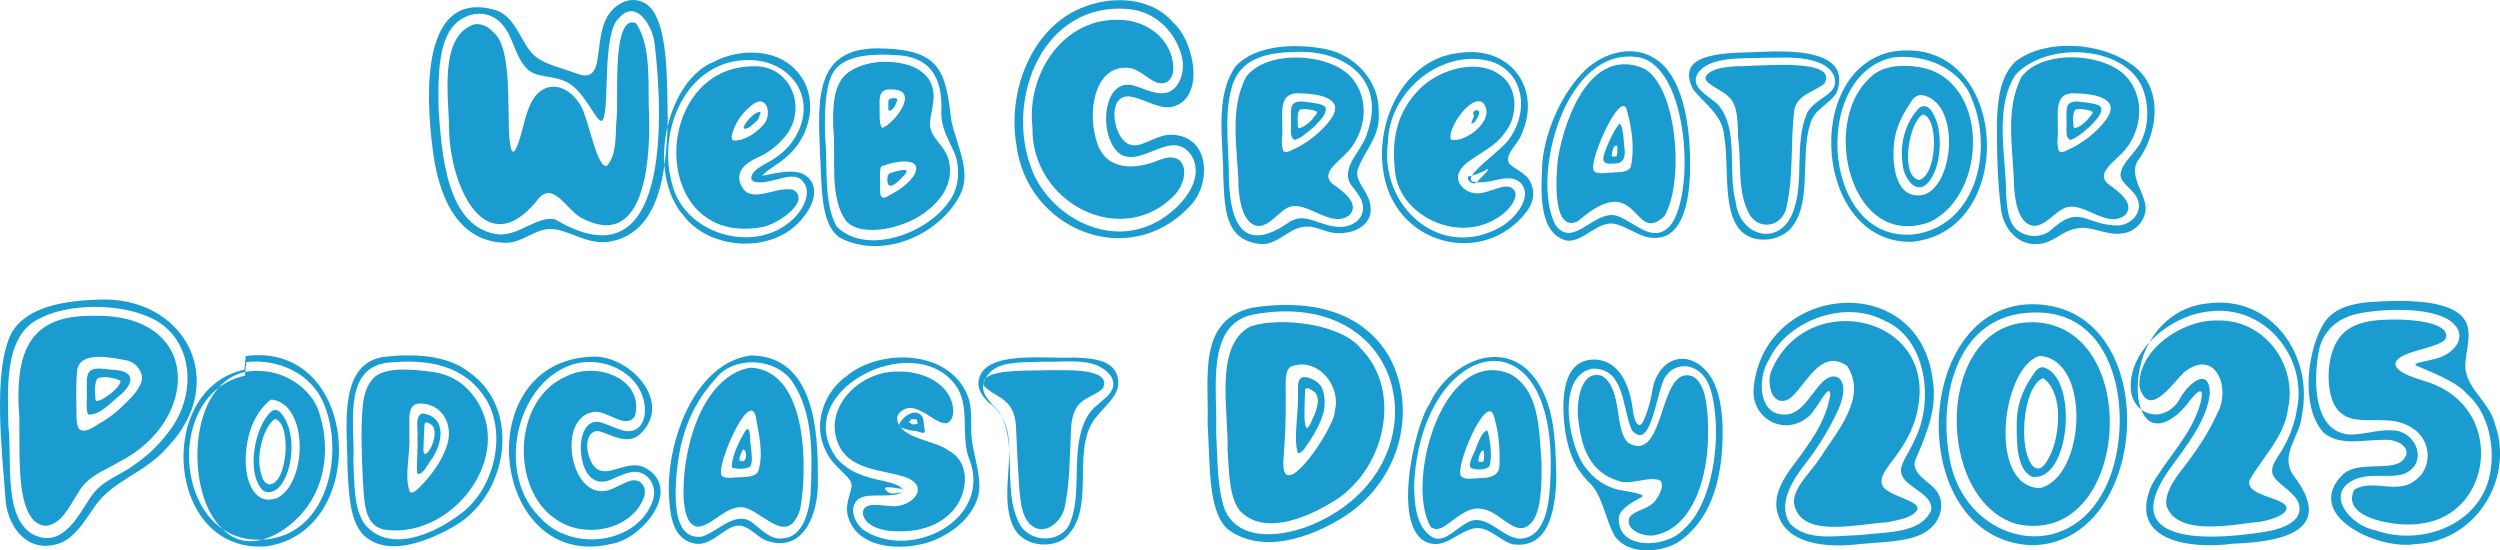
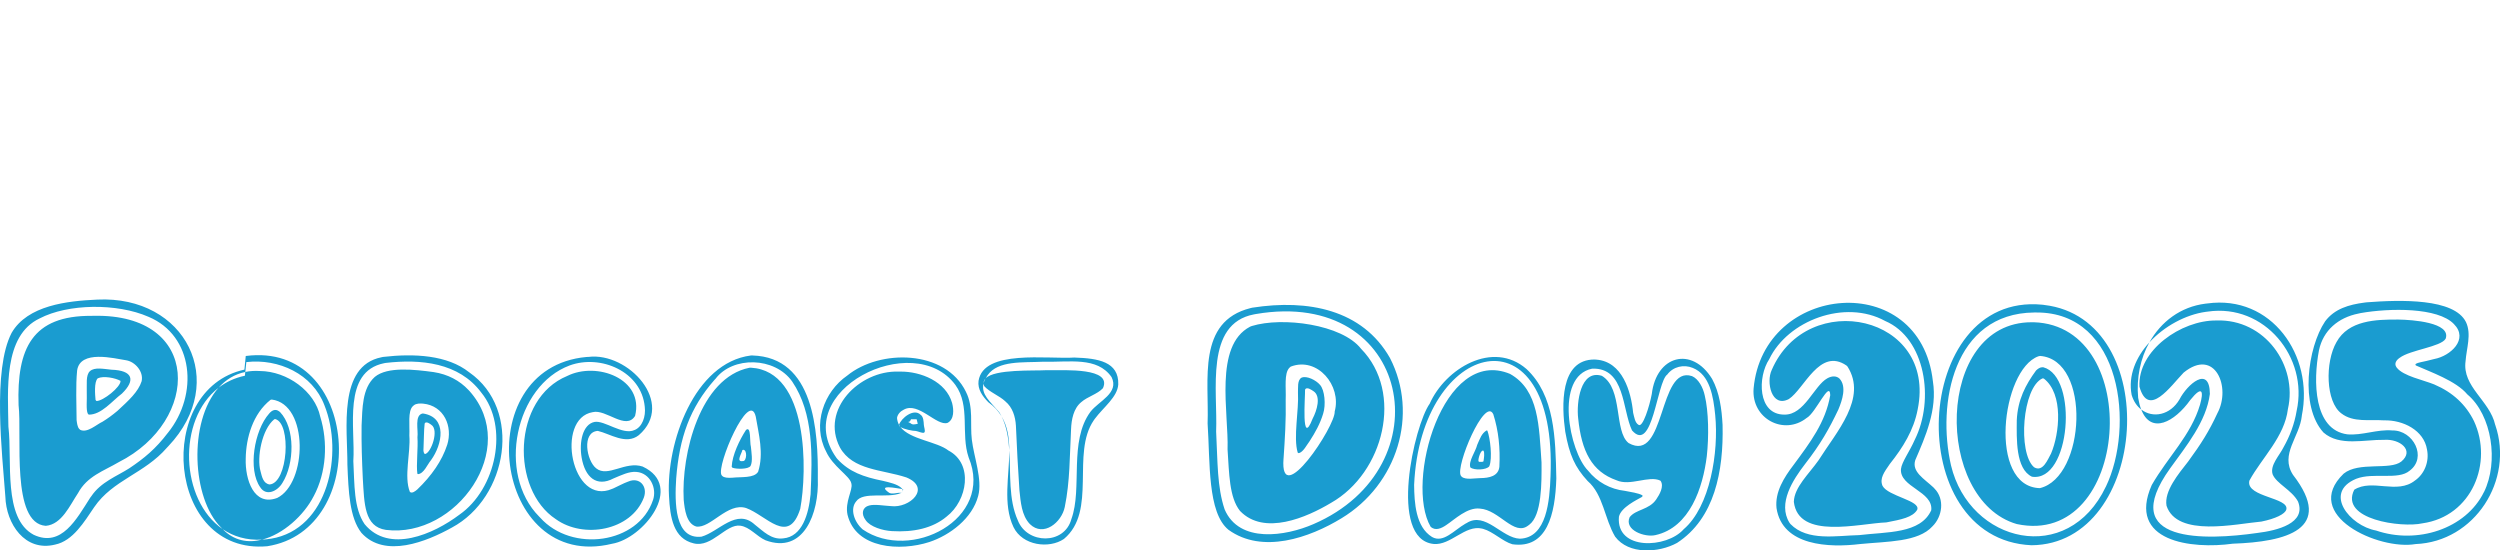
<svg xmlns="http://www.w3.org/2000/svg" id="_レイヤー_1" viewBox="0 0 901.85 198.56">
  <defs>
    <style>.cls-1{fill:#1a9cd0;fill-rule:evenodd;}</style>
  </defs>
-   <path class="cls-1" d="M35.06,108.08c-10.75.48-25.13,2.04-30.88,12.02-6.95,13.44-3.39,43.49-2.25,59.01.27,9.86,7.07,20.04,17.93,17.35,6.5-1.34,10.54-8.26,14.14-13.53,6.74-9.84,18.09-12.03,26.24-21.45l.48-.51c22.06-23.26,6.22-54.44-25.65-52.89ZM60.53,156.17c-4.38,5.76-8.55,9.19-13.89,12.76-4.47,2.87-10.26,4.94-13.71,10.1l-.4.53c-4.91,7.66-10.34,18.04-20.36,13.37-11.17-5.94-7.69-26.61-9.14-39.07-.14-12.88-1.98-32.74,11.27-38.99,10.23-5.34,27.89-5.57,39.26-.59,16.29,6.78,18.22,28,6.98,41.89ZM697.52,175.88c-3.39-3.18-7.97-5.68-6.6-9.91,3.62-8.38,7.98-18.19,6.36-28.38-4.54-40.77-61.3-35.51-64.69,2.61-.82,10.84,10.93,17.04,19.12,10.59,3.26-1.72,8.37-13.88,8.53-8.23-1.69,9.84-7.31,17.14-13.27,25.22-3.37,4.43-6.73,9.69-6.11,15.51,2.09,13.76,19.09,14.32,30.12,12.97,9.85-.97,21.01-.68,26.15-6.41,3.61-3.55,4.42-9.84.74-13.58l-.36-.39ZM696.69,184.04c-3.86,8.59-16.11,7.79-26.05,9-8.1.17-18.62,2.31-24.74-3.99l-.36-.47c-4.36-6.94,1.28-15.55,5.62-21.19,5.55-7.11,8.76-12.8,12.02-19.68,1.37-3.28,3.08-8.3.37-11.16-1.07-.97-2.68-1.02-4.37-.07-4.77,2.65-8.25,13.21-15.44,13.09-9.78.07-9.74-13.65-5.5-20.01,6.62-13.85,27.21-21.79,41.82-13.76,14.52,6.22,17.9,28.4,10.67,42.84-1.89,4.33-4.67,7.96-4.98,10.55-.54,6.58,11.67,8.01,10.93,14.87ZM900.12,153.27c-1.93-8.74-11.98-13.78-10.69-22.99.31-4.53,2.22-9.72.14-14.1-4.27-8.61-23.61-8.06-35.85-7.12l-.79.1c-5.56.73-10.77,2.22-14.17,6.77-6.38,9.5-9.16,30.66-.59,40.09,5.82,5.11,14.78,2.51,21.95,2.65,5.63-.4,10.97,3.82,6.14,7.82-4.13,3.28-15.31-.08-20.81,4.38-15.48,14.95,12.7,27.72,25.94,25.4,21.37-.85,35.59-23.13,28.75-42.98ZM896.06,177.5c-6.57,13.37-24.17,18.94-38.93,13.88-9.46-1.71-19.16-13.65-7.17-18.66,6.26-2.43,15.16.6,19.29-2.92,6.43-4.76,1.36-14.67-6.28-14.52-5.32-.49-10.93,1.89-16.21,1.4-12.17-1.64-12.35-19.24-10.21-30.32,1.51-7.17,6.94-11.79,14.23-13.24l.8-.18c10.5-1.85,27.85-2.09,33.64,3.95,5.45,5.48-1.26,11.55-7.09,12.62-1.95.56-3.74.88-4.92,1.16-1.6.36-2.22.69-1.68,1.18,5.14,2.31,14.51,5.55,18.53,10.42,8.91,7.48,11.36,24.35,6.01,35.25ZM737.44,110l-.8-.09c-46.97-4.52-50.97,84.71-3.79,86.78,42.43-.32,47.73-81.65,4.59-86.68ZM759.67,175.54c-13.68,28.88-49.17,20.38-55.87-7.68-5.09-22.16.78-54.84,30.01-55.13h.79c30.87-.16,35.45,41.25,25.08,62.81ZM830.35,149.97c4.43-21.75-10.99-43.7-34.09-40.5l-.67.07c-8.97,1.13-16.03,6.5-20.21,13.96,5.34-5.83,13.08-9.99,20.28-11l.72-.09c20.56-3.01,36.38,16.61,32.11,35.79-.77,4.68-2.47,9.18-4.69,13.07-1.46,3.02-5.03,6.55-3.97,9.85,1.4,3.38,6.84,5.58,9.15,9.79,3.09,7.82-7.4,10.48-14.75,11.36-18.16,2.6-51.05,4.05-31.36-23.34,5.75-8,13.05-16.85,14.32-26.83-.1-10.57-8.23-3.37-10.96,1.98-3.31,5.68-9.62,6.91-13.8,3.64,3.51,9.15,12.04,4.48,17.67-3.4,4.53-5.62,4.83-2.95,3.54,1.65-3.27,11.09-11.58,18.82-17.42,29-9.07,20.49,14.48,23.22,29.24,21.16,19.08-.65,36.96-5.15,21.69-24.87-4.75-7.42,2.44-13.6,3.22-21.31ZM88.65,128.42l-.48,4.92c-32.63,7.08-28.15,66.94,8.23,63.71,37.52-5.82,33.64-74.04-7.76-68.63ZM97.77,194.32c-1.11.18-2.19.3-3.23.35-5.02,1.28-10.1.45-14.19-3.78-15.31-10.44-16.54-39.42-1.5-51.02,2.54-2.86,5.74-4.89,9.64-5.69l.37-3.56c11.63-1.35,23.9,4.28,28.17,15.57,6.99,17.41,1.41,44.7-19.25,48.14ZM169.28,134.32c-7.88-6.29-19.96-6.86-31.12-5.56l-.55.12c-15.84,3.17-12.22,25.89-12.29,38.76.39,9.57.76,19.11,5.06,24.58,8.42,9.33,23.56,3.14,32.61-1.89,20.23-10.83,25.53-42.62,6.29-56.01ZM165.67,185.71c-9.23,6.95-25.31,14.08-34.14,3.37-3.96-5.74-3.62-14.34-4.07-22.75.8-11.91-4.07-32.22,11.11-35.31l.57-.1c12.59-1.45,26.41-.15,34.47,10.69,10.06,12.29,5.44,34.82-7.94,44.1ZM231.86,168.31c-6.32-2.11-12.59,4.06-16.8.63-3.49-2.75-5.29-13.1.59-13.5,4.42,1.02,10.17,5.18,14.78,1.55,13.36-11.51-3.78-30.04-18.18-28.24l-.71.03c-42.99,3.93-33.58,77.83,9.24,67.38,11.29-1.87,26.28-20.74,11.07-27.84ZM235.56,180.38c-5.28,15.86-29.29,19.08-40.7,6.35l-.37-.38c-15.29-15.4-8.69-47.21,11.04-54.53,11.16-4.07,25.84,2.19,27.06,14.91.45,3.53-.92,7.35-3.72,8.41-4.25,1.96-10.8-3.61-14.42-2.93-4.26.88-5.6,7.24-4.62,12.9,1.23,7.07,5.38,10.7,11.51,7.47,2.64-1.09,5.61-2.6,8.26-2.34,4.85.37,7.46,5.8,5.96,10.16ZM451.84,110.97l-.75.18c-19.32,4.84-14.89,25.86-15.46,41.59.94,14-.1,32.15,7.53,38.38,12.22,8.82,29.2,2.91,40.79-4.17,20.15-12.22,27.9-37.47,17.47-57.8-9.96-17.51-29.61-21.27-49.58-18.17ZM473.79,189.08c-10.03,4.36-26.73,7.04-32.02-5.33-2.73-8.13-2.5-17.09-3.06-28.07.6-14.79-4.15-38.89,13.65-42.27l.7-.13c55.97-9.56,68.33,55.28,20.73,75.8ZM271.37,128.21l-.51.03c-20.34,2.6-30.57,31.39-29.53,50.62.38,7.83,1.6,15.46,8.95,17.16,6.51,1.61,11.65-7.13,16.78-6.38,3.42.45,5.89,3.84,9.09,5.26,13.77,5.12,19.36-9.73,18.87-22.29.16-17.2-1.34-43.78-23.64-44.38ZM292.4,178.39c-.67,6.96-2.96,15.26-9.91,15.83-4.21.54-7.09-2.53-10.21-4.98-6.59-6.04-12.95,2.59-19.22,4.36-9.72,1.08-9.69-12.28-9.13-21,1.14-14.71,4.93-25.48,13.86-35.61l.32-.33c6.22-8.24,21.37-7.97,27.67.98,7.78,11.5,7.26,26.7,6.63,40.76ZM348.47,141.38c-7.45-15.33-31.07-15.47-42.79-5.93-8.58,5.89-12.69,17.79-7.7,27.37,2.44,5.47,8.5,8.81,9.1,11.45l.06.27c.55,2.24-2.4,6.46-1.41,11.14,3.02,12.38,19.1,13.22,29.51,9.85,7.47-2.47,15.53-8.56,17.63-16.63,1.6-5.88-1.57-14.08-2.3-20.34-.67-5.39.69-11.72-2.11-17.18ZM311.2,190.98c-3.2-2.8-4.59-7.49-2.34-10.11,2.57-3.7,11.3-.99,16.05-2.98.4-.21.65-.46.73-.74-.19.42-.51.77-1.29.61-.95.04-2.51.59-3.56.03-4.71-3.26,2.7-1.62,4.7-1.38-.05-.07-.1-.15-.16-.23-1.51-1.56-4.54-2.15-6.77-2.71-7.16-1.43-12.19-3.25-16.46-7.86l-.31-.37c-17.3-24.08,27.77-46.84,42.87-26.36,5.47,7.59,1.86,17.58,4.76,26.11,9.34,22.42-21.03,37.8-38.21,26ZM550.66,133.11c-12.18-10.53-29.29-.14-34.92,12.54-5.51,7.64-15.07,48.91,1.44,50.58,6.13.57,11.33-6.96,17.42-5.55l.47.12c3.51.96,7.05,4.56,10.51,5.54,12.5,1.73,15.45-10.71,15.85-23.76-.31-14.65-.59-29.95-10.77-39.47ZM559.33,171.85c-.32,8.62-1.28,22.18-11.06,22.48-6.52-.23-12.43-9.94-19.19-5.65l-.46.24c-4.08,2.35-7.96,7.11-12.01,4.8-5.94-3.64-6.41-12.37-6.48-18.8,2.37-52.84,51.77-64.84,49.2-3.08ZM617.59,136.64c-7.26-11.83-20.08-8.45-21.73,5.52-.79,4.27-3.25,12.27-4.78,11.09-1.31-.77-1.54-2.83-1.94-4.34-.73-7.59-3.83-18.52-13.34-19.18l-.55-.04c-12.67-.08-11.89,16.91-10.6,26.04,1.46,8.29,3.5,12.85,8.08,17.79,5.65,4.88,6.13,13.76,9.91,20.07,4.9,6.57,15.75,5.87,22.34,2.26,13.57-8.83,16.82-25.93,16.42-42.57-.31-5.7-1.07-11.63-3.8-16.64ZM607.34,190.95c-6.07,6.88-24.39,7.77-23.33-4.52.71-3.45,6.71-6.22,8.18-7.09.24-.19.47-.34.3-.6l-.09-.09c-1.17-.73-4.34-1.22-6.23-1.58-5.25-.57-10.03-3.2-13.3-7.3-6.74-6.78-12.2-34.02,1.48-36.78,11.94-.45,10.81,14.77,14.38,22.27,7.5,8.53,8.95-17.52,12.72-20.15,2.11-2.85,5.95-3.74,9.18-2.4,6.23,2.47,7.44,10.39,8.11,16.99,1.33,13.38-1.84,33.1-11.4,41.24ZM387.76,128.97c-9.88.68-32.94-3.04-34.76,8.42-.38,3.03,1.39,5.53,3.53,7.71,2.11,1.51,3.64,3.23,4.77,5.09-.21-.43-.44-.86-.69-1.27l-.36-.46c-2.99-3.55-6.48-6.17-5.42-10.2-.02-.67.23-1.24.7-1.73.21-.39.45-.79.74-1.2,3.83-5.37,12.67-4.47,19.98-4.84,9.58.24,19.49-1.93,24.73,5.53,2.86,5.79-4.62,8.64-7.6,12.51-7.91,10.7-2.83,27.6-6.89,38.72-2.52,9.37-15.98,9.11-19.33.45-3.41-7.59-2.52-16.76-3.07-25.23.03,9.16-2.41,19.37,1.51,27.66,3.26,6.74,12.86,7.91,18.19,4.3,12.06-10.03,2.55-30.85,10.78-42.82l.37-.52c3.1-4.18,8.17-7.82,8.46-12.41.25-8.23-7.32-9.41-15.64-9.69ZM775.38,123.5c-4.86,5.31-7.74,12-6.41,18.97.71,2.35,1.94,4.09,3.44,5.26-.45-1.18-.82-2.57-1.09-4.22-.67-7.25.83-14.25,4.05-20.01ZM364.09,162.44c-.01-4.44-.61-8.64-2.79-12.25,1.84,3.69,2.51,7.88,2.79,12.25ZM33.81,113.92l-.77.02c-21.42-.15-27.02,11.75-26.34,32.2,1.29,10.99-2.82,42.67,9.81,43.55,5.79-.49,8.72-7.46,11.62-11.78,3.32-6.16,9.16-7.93,14.7-11.19,29.55-14.93,30.12-53.63-9.03-52.79ZM51.11,137.49c-1.23,3.88-4.74,7.02-8.75,10.73-1.97,1.64-3.4,2.68-5.34,3.89-2.23,1.02-5.49,4.17-8.06,2.96l-.36-.33c-.68-.68-.84-2.19-.97-3.2-.02-5.51-.36-12.43.19-17.88,1.05-7.57,13.38-4.37,17.73-3.69,3.16.53,6.3,4.05,5.55,7.51ZM679.1,175.26c-1.12-2.7.61-4.95,2.64-7.9,4.71-5.91,8.64-12.19,10.05-19.69,6.94-34.01-39.8-43.95-52.65-14.22-2.09,4.35-.09,13.78,6.16,10.51,5.59-3.65,11.1-18.72,20.79-12.11l.37.36c7.27,11.43-3.97,23.55-10.44,33.84-3.48,4.93-8.77,9.73-8.91,14.98,1.65,13.81,23.64,7.77,33.37,7.42,5.4-1.03,9.52-1.83,11.13-4.56,1.34-3.31-10.48-4.84-12.51-8.63ZM787.71,134.43c11.33-9.23,17.27,5.33,12.18,14.66-2.95,6.42-5.89,11.06-10.52,17.38-3.51,4.5-8.73,10.68-7.82,15.97,3.83,11.5,25.01,6.52,34.23,5.71,4.95-.99,8.66-2.73,9-4.41.96-4.22-14.2-4.43-13.4-10.03l.09-.38c4.5-8.22,12.67-15.76,13.87-25.78,3.59-15.65-8.27-32.58-25.83-31.94-12.59-.13-28.45,10.77-27.72,23.9,3.23,11.43,11.21-.18,15.91-5.07ZM878.21,138.71c-4.02-1.64-11.24-3.05-13.57-6.05l-.21-.3c-.81-1.27.08-2.51,1.21-3.27,3.79-2.88,14.86-3.94,16.6-6.89,2.1-5.91-12.21-6.85-17-6.92-8.12-.06-18.02.24-22.37,8.12-4.2,7.29-3.89,21.59,1.76,25.74,4.31,3.35,10.17,2.13,15.38,2.5,6.85-.18,14.4,3.57,15.51,10.53.89,4.41-.96,8.83-4.32,11.16-6.5,5.18-15.46-.76-21.93,3.34-5.41,10.77,17.12,13.8,24.57,12.12,17.95-2.51,25.57-21.95,18.62-36.89-2.9-5.89-7.58-10.33-14.28-13.19ZM733.69,116.25h-.81c-34.92-.03-35.24,64.19-5.33,72.8,40.86,8.68,46.13-71.54,6.13-72.8ZM735.86,176.09c-18.79-.49-13.91-42.69-.56-47.55l.64-.14c18.53,1.38,16.42,43.78-.08,47.69ZM113.16,179.01c4.58-8.56,5.22-19.49,2.35-28.75-1.92-9.05-11.81-16.33-21.78-16.42-1.88-.12-3.62,0-5.25.34l-.14,1.36c-3.68.77-6.84,2.28-9.5,4.33-10.95,12.32-9.6,39.97.85,50.36l.36.37c.09.1.19.19.29.29,3.85,2.63,8.59,4.08,14.19,3.78,7.6-1.94,15.05-8.68,18.62-15.66ZM99.95,179.64c-8.37,3.13-11.54-6.66-11.31-14.13.1-7.63,2.59-16.23,8.94-21.27l.44-.11c13.43,1.66,12.82,30.24,1.93,35.52ZM169,140.68c-3.22-3.43-7.46-5.67-12.55-6.45-6.86-.93-16.68-2.08-21.25,1.74-4.62,4.15-4.45,11.46-4.76,17.51-.09,6.46.14,12.8.44,19.17.55,9.03.51,17.34,8.32,18.5,25.34,3.15,48.63-29.36,30.17-50.08l-.37-.39ZM161.29,160.55c-1.83,5.62-5.55,11.05-10.79,16.05-.72.61-1.87,1.52-2.64.85-2.21-5.52.3-14.08-.19-20.32.17-3.9-.6-8.72,1.23-10.58l.39-.34c.85-.7,2.26-.71,3.38-.6,7.44.74,10.78,8.15,8.63,14.94ZM226.6,173.73c-1.79.63-3.54,1.66-5.27,2.42l-.44.18c-14.77,6.5-20.66-25.4-7.07-27.65,4.78-1.21,11.99,6.72,15.28,1.35,3.32-13.41-13.88-19.71-24.49-14.4-19.84,8.16-20.4,40.98-4.09,51.66,9.92,7.16,27.09,4.2,31.71-7.71,1.56-4.06-1.51-7.66-5.62-5.85ZM451.56,117.61l-.61.24c-13.13,6.88-7.67,31.16-8.12,44.29.58,8.61.59,17.3,4.48,22.16,8.7,9.1,24.13,2.33,32.85-2.9,19.09-10.83,26.29-39.85,10.82-55.59-6.87-8.81-28.39-11.61-39.42-8.2ZM463.03,165.42c.49-7.25.92-13.85.77-21.28.18-4.27-.64-9.43,1.33-11.46l.49-.43c9.67-3.69,18.4,6.91,15.86,16.19.36,5.19-19.93,35.77-18.46,16.99ZM270.88,132.64l-.51.02c-17.83,3.56-24.66,31.08-23.73,47.67.35,3.49.97,8.54,4.51,9.61,5.15.79,11.29-8.81,18.01-6.67,7.36,2.66,15.28,13.61,19.51.31,2.55-13.55,3.1-49.75-17.79-50.94ZM273.48,170.19c-1.47,2.37-5.98,1.77-9.47,2.15-1.52.08-2.79-.01-3.44-.62l-.29-.34c-1.96-3.27,10-31.13,12.35-21.1,1.05,6.27,2.98,13.34.85,19.92ZM342.16,162.54c-4.15-3.29-13.95-3.96-17.37-8.55-.28-.2-.47-.41-.52-.64,0-.03.03-.07.04-.1-.4-.73-.65-1.56-.72-2.49.19-1.3,1.23-2.42,2.46-2.99,5.28-2.94,11.84,6.07,15.77,4.78,2.43-1.28,2.28-4.72,1.64-7.17-2.17-7.72-11.27-11.42-18.7-11.33h-.68c-14.11-.44-28.15,13.7-21.1,27.33,4.6,8.33,15.32,7.97,24,10.85,9.14,3.77,1.15,11.23-5.57,10.34-2.72-.14-5.91-.77-7.91-.2-2.35.58-2.99,2.94-1.21,5.29,1.64,2.4,6.12,3.74,9.44,3.93,7.75.48,14.74-1.02,19.74-5.23,7.54-5.78,9.76-19.05.71-23.82ZM362.67,144.8c2.6,2.14,3.61,5.46,3.81,8.77.34,7.66.72,15.42,1.27,23.28.45,4.19.75,9.05,3.76,12.2,4.91,4.81,11.5-.61,12.6-6.19,1.89-9.23,1.75-18.22,2.26-27.96.14-3.57.88-7.57,3.7-9.85,2.25-1.99,5.77-2.83,7.8-5.01,3.41-7.49-13.72-6.42-19.51-6.5h-.84c-4.6.28-18.7-.47-22.01,2.97-.32.61-.56,1.18-.7,1.73.01.33.08.68.23,1.05,1.96,2.19,5.43,3.43,7.62,5.49ZM544.75,134.89c-24.27-10.11-37.94,39.16-28.68,55.1,1.7,1.66,3.97.58,5.66-.59,3.1-2.06,7.6-6.47,12.11-5.93,7,.43,12.32,10.12,17.47,6.09l.35-.26c4.55-3.38,4.49-15.17,4.43-22.46-.92-12.96-.88-26.11-11.35-31.95ZM540.9,168.23c-.28,3.59-3.77,4.21-6.84,4.24-2.03.01-5.35.75-6.77-.5l-.31-.37c-2.04-3.34,8.68-28.66,11.71-22.17,1.91,5.96,2.53,12.29,2.2,18.8ZM610.34,135.67c-12.22-4.02-9.35,31.73-22.85,24.15-5.33-4.3-1.93-19.56-9.62-24.24-7.79-2.43-9.23,9.76-8.56,15.32,1.21,11.89,4.91,19.22,13.85,22.36,4.9,2.22,11.67-1.84,15.77.11l.17.18c1.22,1.95-.42,4.82-1.61,6.57-2.54,3.84-7.43,3.57-9.62,6.47-2.02,4.69,5.5,7.33,9.29,6.45,12.46-2.75,17.16-17.21,18.55-28.47.78-7.03.68-16.13-.75-21.95-.59-2.76-2.19-5.92-4.62-6.96ZM737.1,132.49h-.49c-.83.05-1.53.61-2.12,1.15-3.79,5.19-6.62,10.53-6.96,17.98-.04,6.51-.49,17.53,5.48,20.35,13.95,2.08,16.8-36.08,4.1-39.48ZM739.92,163.56c-1.23,2.22-3,6.93-6.17,4.98-5.91-5.17-4.23-28.8,3.08-32.05l.45.06c7.23,5.6,5.65,19.95,2.64,27ZM40.2,133.37c-2.73-.26-6.06-1.01-7.74.51-1.6,1.43-1.06,4.87-1.16,7.64.13,2.69-.33,6.36.38,7.71l.34.35c4.57.05,8.38-4.9,11.96-7.59,5.04-4.89,3.93-8.38-3.79-8.62ZM34.78,144.65l-.31-.37c-.16-1.71-.6-6.53.79-7.8,2.03-.98,6.34-.16,8.22.92.14,2.18-6.33,7.34-8.7,7.26ZM101.01,148.64l-.39-.3c-1.32-.97-2.6-.26-3.49.81-5.47,6.1-7.76,20.31-3.24,26.64,2.15,3.36,6.25,1.41,8.01-1.62,4.31-6.85,4.66-19.72-.88-25.53ZM97.22,174.76c-2.29-.37-2.72-2.8-3.24-4.77-1.4-4.89.49-15.15,4.96-18.74l.33-.08c5.89,1.45,4.66,23.14-2.05,23.6ZM330.4,155.47c.84.13,2.11.81,2.91.63l.23-.22c.25-.66-.18-1.67-.27-2.58-.08-1.25-.12-2.97-1.18-3.68-2.48-2.46-7.02,1.24-7.78,3.64.14.26.3.5.48.74,1.25.87,4.4,1.45,5.61,1.47ZM327.82,152.06h.41c.14-.27.27-.54.41-.81h2.03c.14.54.27,1.08.41,1.63-1.2.21-1.94.54-2.85-.41h-.41v-.41ZM152.52,149.15c-3.14.55-1.54,6.07-1.93,8.61.28,3.73-.49,10.08-.03,13.1l.2.19c2.16-.18,3.33-3.39,4.74-5.08,4.08-5.63,6.02-15.48-2.97-16.82ZM153.34,163.78c-.48-.1-.69-1.08-.56-2.14.16-2.7.1-6.38.41-8.85l.22-.29c.62-.39,1.62.32,2.18.75,2.85,1.77,0,10.07-2.25,10.54ZM469.45,136.27c-1.53,1.01-1.12,3.65-1.22,5.3.38,6.44-1.74,16.25-.09,21.71l.31.19c1.66-.24,3.06-3.18,3.94-4.26,2.12-3.27,3.85-6.41,4.92-9.97,1.03-3.12.6-8.59-1.17-10.45-1.33-1.58-4.78-3.42-6.68-2.52ZM473.52,151.02c-4.25,10.9-2.62-8.34-2.74-10.45l.26-.36c.77-.48,2,.4,2.73.87,2.9,1.81,1.28,7.04-.25,9.94ZM269.11,155.1c-2.34,3.64-4.96,9.02-5.16,13.27l.27.36c1.52.56,5.76.58,6.53-.64.89-1.72.3-4.99.13-6.91-.49-1.61.17-7.69-1.77-6.08ZM267.98,166.33c-2.66.46-.32-2.9-.21-3.91l.26-.16c1.65-.14,1.36,4.25-.05,4.07ZM536.27,155.27c-1.81,1.11-2.33,2.83-3.38,5.2-.61,2.49-3.19,5.85-2.49,8.13,1.31,1.14,5.88.97,6.86-.41,1.18-2.9.31-10.17-.7-12.84l-.28-.08ZM535.16,166.39c-.24.39-1.39.14-1.63.22l-.2-.31c-.14-.81.85-4.2,1.81-3.72.51.74.17,2.76.02,3.81ZM325.64,176.42s-.1-.01-.16-.02c.17.27.22.52.15.74.08-.17.14-.36.21-.52l-.2-.2Z" />
-   <path class="cls-1" d="M319.4,17.5h-.69c-24.68-1.21-23.71,17.51-22.94,36.9.74,12.91.07,26.47,7.11,31.29,15.49,8.22,36.16-.99,43.56-15.54,4.12-8.39-1.42-17.85-3.28-26.75-1.98-17.35-3.82-25.06-23.76-25.9ZM342.25,72.82c-7.83,11.45-29.76,19.49-40.38,8.95-4.87-8.48-3.22-21.27-4.17-31.72-.34-8.34-.32-21.19,4.07-25.51l.3-.33c4.83-4.73,14.36-4.74,21.11-4.33,13.31.56,16.87,9.3,16.39,20.27-.2,5.88,2.48,9.97,4.79,15.1,2.27,5.79,1.43,13.25-2.12,17.55ZM489.68,61.48c2.44-7.31,8.48-12.2,7.66-21.06.31-11.39-8.8-20.8-19.54-22.8-10.68-1.97-25.01-1.51-32.14,6.39-7.54,10.95-4.37,26.46-4.39,39.13.51,12.71.7,23.25,13,24.85,6.65.92,11.03-6.68,17.62-6.23,2.14-.02,4.1.85,6.12,1.46,5.92,2.47,17.27.05,16.41-8.54-.28-5.19-5.28-8.49-4.79-12.82l.05-.38ZM487.48,66.83c1.61,2.2,4.13,4.8,4.17,7.78.43,4.64-4.3,7.49-8.52,7.22-6.65-.03-11.81-5.12-17.23-2.18l-.42.21c-18.12,12.86-22.25-.83-22.22-18.61-.15-10.15-1.74-21.09,1.45-30.94,3.76-10.54,14.68-11.51,24.3-11.62,17.67-.02,30.73,11.23,24.18,29.29-1.51,6.27-10.07,12.38-5.72,18.86ZM770.75,58.77l.16-.38c7.78-10.05,10.03-27.66-2.74-35.67-11.17-7.55-30.2-8.71-40.89-.7-5.76,5.2-6.61,13.93-6.88,21.46-.11,11.3.21,22.25,1.35,31.17.53,7.24,5.92,14.15,13.67,13.37,4.99-.34,8.5-4.54,12.9-5.42,5.87-1.71,11.5,2.68,17.42,1.57,4.88-.49,9.29-5.57,8.06-10.79-.98-4.86-5.12-9.64-3.06-14.61ZM764.43,81.32c-12.26.26-13.88-8.33-25.07,2.1-4.59,3.3-11.89,1.69-14.02-3.66-1.16-2.85-1.39-6.18-1.65-9.35.17-12.5-4.59-31.45,3.43-43.48,11.78-12.63,41.59-10.51,46.43,6.72,1.54,4.98,1.43,11.2-.53,15.9-1.55,4.95-7.45,8.47-8.07,13.3v.3c.19,3.47,5.46,5.29,6.46,9.69,1.15,4.34-2.86,8.08-6.98,8.48ZM240.8,45.78c.03-.87.06-1.73.08-2.59-.34-12.85.57-36.16-7.82-41.82-6.18-3.89-13.31,1.08-15.29,7.58-1.35,3.78-1.57,8.86-2.22,12.35-.81,5.99-3.49,6.8-7.76,5.16-4.85-1.83-10.8-3.15-14.29-5.8-5.65-4.28-6.91-14.65-14.99-17.1-26.46-7.37-25.04,29.97-22.45,50.11,2.03,16.7,8.69,33.74,26.53,33.91,5.59.02,10.11-4.69,15.34-4.95l.49-.02c6.3-.1,13.03,5.75,21.11,4.62,13.3-2.11,18.23-14.03,20.15-27.59-.34-4.58.06-9.34,1.11-13.88ZM200.3,79.15c-6.33-1.38-12.42,5.5-20.02,5.46-19.31-1.83-20.96-29.43-22.08-45.47-.3-15.48.51-28.05,8.8-32.57,4.65-2.74,10.61-2.02,14.23,2.29,4.08,4.61,4.64,12.19,9.32,16.36,4.43,3.7,11.75,1.08,17.44,7.04,2.66,2.6,4.98,6.7,6.96,9.53,1.03,1.43,1.78,2.09,2.32,1.7l.16-.14c2.64-4.49-.42-31.71,6.01-36.99,5.98-6.78,11.93,2.88,12.68,9.18,3.38,27.83,5.29,88.13-35.83,63.61ZM422.82,48.61c-6.49-.19-11.74,5.86-16.13,3.14-5.03-2.71-7.48-16.93.3-16.99l.51.04c4.73.62,9.4,4.09,14.34,3.91,13.43-1.93,9.16-23.79,1.41-30.54-8.06-9.51-22.7-9.85-33.46-5.16-17.69,7.38-26.39,29.98-23.16,49.09,3.61,30.49,40.25,45.93,62.52,22.38,7.68-7.57,7.83-25.26-6.32-25.87ZM414.26,81.47c-17.25,7-36.51-5.05-42.28-20.92-9.4-25.25,4.36-59.7,34.68-57.32,9.3.62,16.88,7.29,19.55,16.68,1.82,6.5-1.38,13.55-6.59,13.7-3.75.27-7.42-1.92-10.93-2.8l-.56-.12c-10.76-1.97-11.96,19.65-3.76,25.07,8.17,4.48,18.95-10.13,25.73.8,5.2,9.97-7.07,21.54-15.85,24.9ZM683.15,18.55l-.49.06c-32.7,6.66-27.98,69.41,6.99,68.62,39.05-3.65,35.12-74.81-6.5-68.68ZM692,84.31c-34.54,5.58-39.53-57.34-9.01-63.61l.48-.04c11.54-1.15,24.07,4.18,28.02,15.48,7.34,17.65,1.83,43.99-19.48,48.17ZM290.92,63.56c-4.12-3.55-13.93-.24-15.99-.18,1.92-2.18,5.91-4.24,8.25-6.37,9.5-7.47,12.61-22.26,4.13-31.47l-.31-.33c-7.09-7.72-20.37-7.75-29.34-2.99-8.34,3.29-14.39,12.84-16.86,23.56-.16,4.61-.47,9.34-1.11,13.88.51,6.85,2.69,13.31,6.87,18.09,9.52,12.65,32.94,14.15,43.3.55,3.93-4.75,5.73-11.21,1.07-14.74ZM285.81,79.31c-13.88,12.71-38.93,5.01-43.31-12.77-5.62-19.56,5.06-44.14,26.43-44.86,14.99-.72,25.72,12.07,18.88,26.07-2.9,5.95-7.49,9.19-12.4,11.72-1.72,1-3.97,2.41-4.39,4.34l-.03.25c.03,1.72,2.13,1.77,3.54,1.72,4.85-.08,11.12-3.82,14.43-1.03,4.43,3.88,1.16,10.63-3.15,14.58ZM544.23,58.63c-1.17-3.59,3.43-6.54,4.67-10.24,7.4-16.47-4.15-31.84-22-29.35l-.55.06c-19.38,2.06-29.88,23.69-27.49,41.72,3.4,27.75,36.29,35.91,51.83,15.55,2.47-3.24,3.13-6.97,1.53-10.4-1.55-3.85-7.08-5.4-7.99-7.33ZM541.26,81.92c-21.8,12.32-43.83-7.68-40.56-30.63.23-17.19,17.62-32.88,35.08-29.61,13.07,2.45,16.56,16.95,8.92,28.11-2.41,3.75-11.69,10.12-13.74,13.59,1.25-.36,2.87-.95,3.78-1.4,1.24-.46,2.3-1.54,2.1-.92-.19.66-1.3,1.79-2.37,2.88-.73.62-1.2,1.39-1.73,1.85,1.09.07,2.63-.04,4.73-.38,4.32-.93,8.27-2.09,10.99.5l.3.31c4.25,4.83-2.28,12.86-7.49,15.69ZM596.84,21.02c-8.51-5.37-19.7-1.57-26.23,5.5-7.81,8.37-13,20.86-14.19,31.53-.48,9.89-1.85,26,8.62,28.72,5.92.95,11.51-7.55,17.66-5.94l.5.11c3.33.84,7.08,3.5,10.42,4.45,14.93,3.72,16.34-16.63,16.04-28.53-.22-12.3-2.68-29.71-12.82-35.83ZM602.27,81.69l-.32.3c-6.08,5.69-12.04-1.74-18.6-4.12-8.08-2.55-16.06,12.31-22.32,3.12-8.9-17.3,3.64-65.15,30.42-60.26,17.8,3.88,20.29,49.93,10.81,60.97ZM662.57,33.42c5.9-16.21-18.11-15.19-29.38-14.61l-.78.03c-13.24.22-27.97,1.15-21.59,13.47,4.17,5.14,10.63,9.37,11.15,16.67,2.24,12.36-1.96,34.04,11.12,37.11,4.05.98,8.7-.03,11.93-2.72,9.1-8.28,4.26-26.67,7.9-38.31,1.29-5.73,6.83-7.15,9.64-11.65ZM651.74,41.1c-4.46,10.97-.88,23.88-4.7,34.72-4.49,13.48-19.52,9.95-20.96-3.25-2.92-10.82,1.34-26.05-6.33-34.83-3.23-3.2-10.89-6.37-6.95-11.79,4.6-5.65,15.42-4.75,23.76-5.12,6.56.02,13.96-.65,20.01,1.94,5.08,2.15,6.85,6.73,4.26,9.82l-.31.36c-2.63,2.64-6.85,4.14-8.79,8.15ZM335.75,46.71c-1.12-3.35,1.75-9.22.88-13.87-.62-4.5-3.88-7.51-8.21-9.13-6.86-2.29-16.16-2-22.35,2.36-5.71,4.15-5.62,12.84-5.51,19.89,1.2,10.05-1.74,25.49,4.86,33.97,5.7,5.94,21.77,2.41,29.52-4.28,5.66-4.59,8.72-10.33,7.49-16.95-.85-5.2-5.28-7.89-6.56-11.61l-.11-.37ZM317.29,37.5c-.16-4.18,1.09-5.63,5.19-5.2,9.2.59.14,12.14-4.07,13.81l-.3-.08c-1.17-1.55-.66-6.23-.82-8.53ZM320.57,70.6c-2.55,1.67-3.22.3-3.08-2.56.15-2.3-.34-5.92.29-7.77l.29-.36c17.26-5.66,15.16,4.35,2.49,10.69ZM487.49,27.93c-7.86-8.94-30.72-10.15-38.01-.11-6.31,12.11-2.84,26.72-2.68,40,.39,4.32,1.1,9.76,4.38,12.61,4.66,3.63,8.87-2.73,12.49-5.05,6.84-4.62,16.32,7.86,23.28,2.08,3.64-4.12-2.75-8.59-5.74-10.76-4.87-3.39.14-7.14,2.89-9.92,8.15-6.82,10.84-19.76,3.72-28.46l-.33-.4ZM479.8,43.38c-2.84,3.9-8.22,8.25-12.97,10.4-1.12.48-2.51,1.45-3.63.89l-.22-.2c-1.11-2.44-.14-5.6-.42-8.91.05-5.66-1.21-12.51,6.63-11.89,7.99.21,16.21,2.31,10.61,9.72ZM760.98,66.74c-4.87-3.39.14-7.16,2.89-9.94,8.15-6.83,10.84-19.8,3.72-28.52l-.33-.4c-7.85-8.96-30.73-10.17-38.01-.11-6.31,12.14-2.84,26.78-2.68,40.09.39,4.32,1.11,9.79,4.45,12.59,4.56,3.37,8.91-2.62,12.62-4.79,7.06-4.78,16.3,7.93,23.31,1.61,3.1-4.23-3.05-8.36-5.97-10.54ZM746.6,53.78c-1.12.48-2.51,1.45-3.63.89l-.22-.2c-1.11-2.44-.14-5.6-.42-8.91.05-5.66-1.21-12.51,6.63-11.89,7.99.21,16.21,2.31,10.61,9.72-2.84,3.9-8.22,8.25-12.97,10.4ZM229.42,8.38c-8.85-3.72-6.26,27.76-6.95,33.84-.64,5.97.38,13.07-3.46,17.55-3.13,1.44-6.15-13.23-7.95-17.88-2.49-8.59-11.25-14.37-17.49-7.75-3.72,4.33-4.43,10.92-6.18,16.26-1.01,3.25-2.02,5.12-2.73,4.02l-.12-.2c-2.59-6.68,1.49-35.9-6.49-42.51-1.81-2.05-4.27-3.31-6.89-2.96-13.08,4.23-9.19,26.73-9.16,37.77.39,21.15,13.21,48.1,31.43,26.2,5.88-8.48,10.62,2.93,16.36,5.9,21.98,11.68,24.78-18.32,24.39-36.46-.66-10.51,1.19-25.07-4.77-33.8ZM286.31,68.51c-6.82-1.81-16.82,6.71-19.56-3.34-.82-4.83,4.09-7.29,7.93-9.01,3.03-1.52,5.8-3.75,8.03-6.34,9.19-10.21,2.69-26.84-11.5-25.88h-.58c-35.92,1.48-36.42,64.95,3.95,58.05,5.03-.61,18.22-8.97,11.73-13.49ZM264.49,50.67l-.31-.25c-.7-.87.17-2.79.51-3.84,1.27-3.29,3.2-5.86,6.28-8.45,6-5.14,7.85,3.94,4.1,7.2-2.47,2.76-6.65,5.64-10.57,5.35ZM418.87,57.51l-.68.19c-8.19,3.5-18.81,4.18-22.32-5.87-3.89-11.04-1.21-28.2,10.95-27.39,4.07.27,7.04,4.06,10.64,5.4,6.81,1.6,7.22-7.25,3.38-13.51-2.84-4.76-7.78-7.7-13.02-8.79-22.88-3.68-37.73,18.23-35.37,38.43-.55,27.36,32.54,44.31,51.58,24.09,5.73-6.94,3.52-15.85-5.15-12.56ZM692.01,24.16c-6.12-.98-13.48-.43-17.63,4.09l-.33.33c-17.14,16.24-6.4,61.74,22.01,51.54,21.41-10,21.67-52.14-4.05-55.96ZM694.18,70.2c-11.16,2.66-12.06-12.98-10.56-20.92,1.12-5.19,3.29-8.83,6.22-13.25.65-.82,1.51-1.5,2.56-1.72l.45-.07c14.37,1.72,12.48,32.04,1.34,35.96ZM544.53,67.42c-3.35-.91-8.93,3.27-13.31,2.14-3.39-.69-6.64-4.32-4.67-7.79l.25-.44c2.56-4.38,11.8-7.23,15.78-13.12,5.33-6.2,4.99-16.85-1.29-21.04-8.05-6.24-21.77-2.29-28.9,4.66-9.23,9.13-10.39,19.76-9.09,30.36,1.61,16.03,24.56,27.14,39.49,14.49,3.59-3.23,5.79-7.77,1.75-9.26ZM523.52,50.36l-.23-.33c-.92-4.37,7.96-16.68,11.87-12.75,4.57,6-6.66,14.43-11.64,13.09ZM592.72,24.57c-18.73-7.54-28.05,17.31-30.67,32.33-.58,5.12-2.53,26.88,6.81,23.09l.42-.24c22.18-19.38,19.6,9.12,31.13-1.78,7.39-12.38,4.56-47.41-7.68-53.4ZM588.28,60.17c-.94,2-3.75,1.91-6.33,2.06-1.96-.03-5.29.76-6.68-.3l-.3-.35c-2.22-2.58,8.99-28.25,11.69-22.51,1.79,5.86,3.19,14.08,1.62,21.1ZM626.23,23.9c-3.6.32-8.68.56-10.79,3.52-1.42,2.55,4.89,4.4,8.11,7.43l.41.43c3.07,3.09,2.82,8.95,3.07,14.71,1.27,9.49-.49,19.32,4.23,27.62,3.86,5.8,11.77,3.89,13.18-2.77,2.6-11.24,1.45-23.7,2.79-34.89.81-5.84,7.28-6.72,10.93-9.84,5.44-9.72-26.18-5.93-31.93-6.22ZM320.47,39.67l.19.21c1.5.45,3.04-3.22,3.06-4.06-.37-.68-2.66-.44-3.07.11-.42.82-.08,2.88-.19,3.75ZM473.31,37.05c-1.92-.18-4.83-.97-6.51.2-1.37.96-1.07,3.51-1.1,5.76.28,2.64-.83,6.85,1.5,7.47,2.66-1.02,4.18-2.57,6.95-4.85,1.65-1.9,4.15-3.87,4.16-6.47l-.13-.35c-.74-1.2-2.9-1.44-4.87-1.77ZM474.28,41.9c-1.02,1.63-3.93,4.28-5.77,4.3l-.25-.3c-.1-1.31-.56-5.46.73-6.35,1.04-.55,5.26.11,6.01.73.4.45-.34,1.2-.72,1.62ZM753.08,37.05c-1.92-.18-4.83-.97-6.51.2-1.37.96-1.07,3.51-1.1,5.76.28,2.64-.83,6.85,1.5,7.47,2.66-1.02,4.18-2.57,6.95-4.85,1.65-1.9,4.15-3.87,4.16-6.47l-.13-.35c-.74-1.2-2.9-1.44-4.87-1.77ZM754.05,41.9c-1.02,1.63-3.93,4.28-5.77,4.3l-.25-.3c-.1-1.31-.56-5.46.73-6.35,1.04-.55,5.26.11,6.01.73.4.45-.34,1.2-.72,1.62ZM692.48,38.78c-4.99,5.01-7.25,12.9-6.15,20.18.12,4.17,3.96,10.96,8.35,7.78l.31-.27c4.83-4.8,5.63-14.94,3.97-21.58-.91-2.93-2.9-8.21-6.49-6.11ZM692.24,64.93c-6.95-1.39-3.59-21.25,1.41-23.59h.36c5.67,2.27,4.49,22.26-1.77,23.59ZM533.27,39.9c-.22-.04-.65-.11-.87-.14-.46-.01-1.11.98-1.02,1.25,1.01,1.01-.29,1.41-.59,3.43l.19.19c.68-.39,1.44-.77,1.54-1.56.58-.32,1.58-2.7.74-3.16ZM274.2,40.36c-1.99-.09-5.63,3.82-5.96,5.79l.13.23c1.21.29,2.33-.74,3.35-1.6.64-.7,1.79-1.36,2.07-2.35.19-1.02.82-2,.4-2.06ZM584.84,45.34c-.19-.46-.42-.66-.69-.56l-.28.19c-1.99,2.66-3.04,5.28-4.33,8.21-1.1,2.95-2.76,6.43,2.41,5.83,3.92.18,4.5-2.43,4.04-5.78-.24-2.51-.38-5.76-1.14-7.89ZM583.44,55.04c-.05.3-.15.91-.21,1.22-.24.39-1.41.14-1.65.22l-.18-.23c.11-.98.25-2.63,1.02-3.43,1.52-1.09.88,1.11,1.01,2.22ZM529.52,63.9c-.2,1.1.89,2.04,2.06,2.26.47.09.83-.08,1.16-.37-2.28-.14-2.59-1.05-1.79-2.42-.51.15-.96.26-1.28.3l-.16.22ZM326.72,61.36c-1.29-.23-4.24.61-5.56,1.08-1.39.39-1.36,3.97-.34,4.5,1.01.36,2.65-.95,3.58-1.91,1.12-1.16,2.9-2.57,2.6-3.45l-.29-.23Z" />
+   <path class="cls-1" d="M35.06,108.08c-10.75.48-25.13,2.04-30.88,12.02-6.95,13.44-3.39,43.49-2.25,59.01.27,9.86,7.07,20.04,17.93,17.35,6.5-1.34,10.54-8.26,14.14-13.53,6.74-9.84,18.09-12.03,26.24-21.45l.48-.51c22.06-23.26,6.22-54.44-25.65-52.89ZM60.53,156.17c-4.38,5.76-8.55,9.19-13.89,12.76-4.47,2.87-10.26,4.94-13.71,10.1l-.4.53c-4.91,7.66-10.34,18.04-20.36,13.37-11.17-5.94-7.69-26.61-9.14-39.07-.14-12.88-1.98-32.74,11.27-38.99,10.23-5.34,27.89-5.57,39.26-.59,16.29,6.78,18.22,28,6.98,41.89ZM697.52,175.88c-3.39-3.18-7.97-5.68-6.6-9.91,3.62-8.38,7.98-18.19,6.36-28.38-4.54-40.77-61.3-35.51-64.69,2.61-.82,10.84,10.93,17.04,19.12,10.59,3.26-1.72,8.37-13.88,8.53-8.23-1.69,9.84-7.31,17.14-13.27,25.22-3.37,4.43-6.73,9.69-6.11,15.51,2.09,13.76,19.09,14.32,30.12,12.97,9.85-.97,21.01-.68,26.15-6.41,3.61-3.55,4.42-9.84.74-13.58l-.36-.39ZM696.69,184.04c-3.86,8.59-16.11,7.79-26.05,9-8.1.17-18.62,2.31-24.74-3.99l-.36-.47c-4.36-6.94,1.28-15.55,5.62-21.19,5.55-7.11,8.76-12.8,12.02-19.68,1.37-3.28,3.08-8.3.37-11.16-1.07-.97-2.68-1.02-4.37-.07-4.77,2.65-8.25,13.21-15.44,13.09-9.78.07-9.74-13.65-5.5-20.01,6.62-13.85,27.21-21.79,41.82-13.76,14.52,6.22,17.9,28.4,10.67,42.84-1.89,4.33-4.67,7.96-4.98,10.55-.54,6.58,11.67,8.01,10.93,14.87ZM900.12,153.27c-1.93-8.74-11.98-13.78-10.69-22.99.31-4.53,2.22-9.72.14-14.1-4.27-8.61-23.61-8.06-35.85-7.12l-.79.1c-5.56.73-10.77,2.22-14.17,6.77-6.38,9.5-9.16,30.66-.59,40.09,5.82,5.11,14.78,2.51,21.95,2.65,5.63-.4,10.97,3.82,6.14,7.82-4.13,3.28-15.31-.08-20.81,4.38-15.48,14.95,12.7,27.72,25.94,25.4,21.37-.85,35.59-23.13,28.75-42.98M896.06,177.5c-6.57,13.37-24.17,18.94-38.93,13.88-9.46-1.71-19.16-13.65-7.17-18.66,6.26-2.43,15.16.6,19.29-2.92,6.43-4.76,1.36-14.67-6.28-14.52-5.32-.49-10.93,1.89-16.21,1.4-12.17-1.64-12.35-19.24-10.21-30.32,1.51-7.17,6.94-11.79,14.23-13.24l.8-.18c10.5-1.85,27.85-2.09,33.64,3.95,5.45,5.48-1.26,11.55-7.09,12.62-1.95.56-3.74.88-4.92,1.16-1.6.36-2.22.69-1.68,1.18,5.14,2.31,14.51,5.55,18.53,10.42,8.91,7.48,11.36,24.35,6.01,35.25ZM737.44,110l-.8-.09c-46.97-4.52-50.97,84.71-3.79,86.78,42.43-.32,47.73-81.65,4.59-86.68ZM759.67,175.54c-13.68,28.88-49.17,20.38-55.87-7.68-5.09-22.16.78-54.84,30.01-55.13h.79c30.87-.16,35.45,41.25,25.08,62.81ZM830.35,149.97c4.43-21.75-10.99-43.7-34.09-40.5l-.67.07c-8.97,1.13-16.03,6.5-20.21,13.96,5.34-5.83,13.08-9.99,20.28-11l.72-.09c20.56-3.01,36.38,16.61,32.11,35.79-.77,4.68-2.47,9.18-4.69,13.07-1.46,3.02-5.03,6.55-3.97,9.85,1.4,3.38,6.84,5.58,9.15,9.79,3.09,7.82-7.4,10.48-14.75,11.36-18.16,2.6-51.05,4.05-31.36-23.34,5.75-8,13.05-16.85,14.32-26.83-.1-10.57-8.23-3.37-10.96,1.98-3.31,5.68-9.62,6.91-13.8,3.64,3.51,9.15,12.04,4.48,17.67-3.4,4.53-5.62,4.83-2.95,3.54,1.65-3.27,11.09-11.58,18.82-17.42,29-9.07,20.49,14.48,23.22,29.24,21.16,19.08-.65,36.96-5.15,21.69-24.87-4.75-7.42,2.44-13.6,3.22-21.31ZM88.65,128.42l-.48,4.92c-32.63,7.08-28.15,66.94,8.23,63.71,37.52-5.82,33.64-74.04-7.76-68.63ZM97.77,194.32c-1.11.18-2.19.3-3.23.35-5.02,1.28-10.1.45-14.19-3.78-15.31-10.44-16.54-39.42-1.5-51.02,2.54-2.86,5.74-4.89,9.64-5.69l.37-3.56c11.63-1.35,23.9,4.28,28.17,15.57,6.99,17.41,1.41,44.7-19.25,48.14ZM169.28,134.32c-7.88-6.29-19.96-6.86-31.12-5.56l-.55.12c-15.84,3.17-12.22,25.89-12.29,38.76.39,9.57.76,19.11,5.06,24.58,8.42,9.33,23.56,3.14,32.61-1.89,20.23-10.83,25.53-42.62,6.29-56.01ZM165.67,185.71c-9.23,6.95-25.31,14.08-34.14,3.37-3.96-5.74-3.62-14.34-4.07-22.75.8-11.91-4.07-32.22,11.11-35.31l.57-.1c12.59-1.45,26.41-.15,34.47,10.69,10.06,12.29,5.44,34.82-7.94,44.1ZM231.86,168.31c-6.32-2.11-12.59,4.06-16.8.63-3.49-2.75-5.29-13.1.59-13.5,4.42,1.02,10.17,5.18,14.78,1.55,13.36-11.51-3.78-30.04-18.18-28.24l-.71.03c-42.99,3.93-33.58,77.83,9.24,67.38,11.29-1.87,26.28-20.74,11.07-27.84ZM235.56,180.38c-5.28,15.86-29.29,19.08-40.7,6.35l-.37-.38c-15.29-15.4-8.69-47.21,11.04-54.53,11.16-4.07,25.84,2.19,27.06,14.91.45,3.53-.92,7.35-3.72,8.41-4.25,1.96-10.8-3.61-14.42-2.93-4.26.88-5.6,7.24-4.62,12.9,1.23,7.07,5.38,10.7,11.51,7.47,2.64-1.09,5.61-2.6,8.26-2.34,4.85.37,7.46,5.8,5.96,10.16ZM451.84,110.97l-.75.18c-19.32,4.84-14.89,25.86-15.46,41.59.94,14-.1,32.15,7.53,38.38,12.22,8.82,29.2,2.91,40.79-4.17,20.15-12.22,27.9-37.47,17.47-57.8-9.96-17.51-29.61-21.27-49.58-18.17ZM473.79,189.08c-10.03,4.36-26.73,7.04-32.02-5.33-2.73-8.13-2.5-17.09-3.06-28.07.6-14.79-4.15-38.89,13.65-42.27l.7-.13c55.97-9.56,68.33,55.28,20.73,75.8ZM271.37,128.21l-.51.03c-20.34,2.6-30.57,31.39-29.53,50.62.38,7.83,1.6,15.46,8.95,17.16,6.51,1.61,11.65-7.13,16.78-6.38,3.42.45,5.89,3.84,9.09,5.26,13.77,5.12,19.36-9.73,18.87-22.29.16-17.2-1.34-43.78-23.64-44.38ZM292.4,178.39c-.67,6.96-2.96,15.26-9.91,15.83-4.21.54-7.09-2.53-10.21-4.98-6.59-6.04-12.95,2.59-19.22,4.36-9.72,1.08-9.69-12.28-9.13-21,1.14-14.71,4.93-25.48,13.86-35.61l.32-.33c6.22-8.24,21.37-7.97,27.67.98,7.78,11.5,7.26,26.7,6.63,40.76ZM348.47,141.38c-7.45-15.33-31.07-15.47-42.79-5.93-8.58,5.89-12.69,17.79-7.7,27.37,2.44,5.47,8.5,8.81,9.1,11.45l.06.27c.55,2.24-2.4,6.46-1.41,11.14,3.02,12.38,19.1,13.22,29.51,9.85,7.47-2.47,15.53-8.56,17.63-16.63,1.6-5.88-1.57-14.08-2.3-20.34-.67-5.39.69-11.72-2.11-17.18ZM311.2,190.98c-3.2-2.8-4.59-7.49-2.34-10.11,2.57-3.7,11.3-.99,16.05-2.98.4-.21.65-.46.73-.74-.19.42-.51.77-1.29.61-.95.04-2.51.59-3.56.03-4.71-3.26,2.7-1.62,4.7-1.38-.05-.07-.1-.15-.16-.23-1.51-1.56-4.54-2.15-6.77-2.71-7.16-1.43-12.19-3.25-16.46-7.86l-.31-.37c-17.3-24.08,27.77-46.84,42.87-26.36,5.47,7.59,1.86,17.58,4.76,26.11,9.34,22.42-21.03,37.8-38.21,26ZM550.66,133.11c-12.18-10.53-29.29-.14-34.92,12.54-5.51,7.64-15.07,48.91,1.44,50.58,6.13.57,11.33-6.96,17.42-5.55l.47.12c3.51.96,7.05,4.56,10.51,5.54,12.5,1.73,15.45-10.71,15.85-23.76-.31-14.65-.59-29.95-10.77-39.47ZM559.33,171.85c-.32,8.62-1.28,22.18-11.06,22.48-6.52-.23-12.43-9.94-19.19-5.65l-.46.24c-4.08,2.35-7.96,7.11-12.01,4.8-5.94-3.64-6.41-12.37-6.48-18.8,2.37-52.84,51.77-64.84,49.2-3.08ZM617.59,136.64c-7.26-11.83-20.08-8.45-21.73,5.52-.79,4.27-3.25,12.27-4.78,11.09-1.31-.77-1.54-2.83-1.94-4.34-.73-7.59-3.83-18.52-13.34-19.18l-.55-.04c-12.67-.08-11.89,16.91-10.6,26.04,1.46,8.29,3.5,12.85,8.08,17.79,5.65,4.88,6.13,13.76,9.91,20.07,4.9,6.57,15.75,5.87,22.34,2.26,13.57-8.83,16.82-25.93,16.42-42.57-.31-5.7-1.07-11.63-3.8-16.64ZM607.34,190.95c-6.07,6.88-24.39,7.77-23.33-4.52.71-3.45,6.71-6.22,8.18-7.09.24-.19.47-.34.3-.6l-.09-.09c-1.17-.73-4.34-1.22-6.23-1.58-5.25-.57-10.03-3.2-13.3-7.3-6.74-6.78-12.2-34.02,1.48-36.78,11.94-.45,10.81,14.77,14.38,22.27,7.5,8.53,8.95-17.52,12.72-20.15,2.11-2.85,5.95-3.74,9.18-2.4,6.23,2.47,7.44,10.39,8.11,16.99,1.33,13.38-1.84,33.1-11.4,41.24ZM387.76,128.97c-9.88.68-32.94-3.04-34.76,8.42-.38,3.03,1.39,5.53,3.53,7.71,2.11,1.51,3.64,3.23,4.77,5.09-.21-.43-.44-.86-.69-1.27l-.36-.46c-2.99-3.55-6.48-6.17-5.42-10.2-.02-.67.23-1.24.7-1.73.21-.39.45-.79.74-1.2,3.83-5.37,12.67-4.47,19.98-4.84,9.58.24,19.49-1.93,24.73,5.53,2.86,5.79-4.62,8.64-7.6,12.51-7.91,10.7-2.83,27.6-6.89,38.72-2.52,9.37-15.98,9.11-19.33.45-3.41-7.59-2.52-16.76-3.07-25.23.03,9.16-2.41,19.37,1.51,27.66,3.26,6.74,12.86,7.91,18.19,4.3,12.06-10.03,2.55-30.85,10.78-42.82l.37-.52c3.1-4.18,8.17-7.82,8.46-12.41.25-8.23-7.32-9.41-15.64-9.69ZM775.38,123.5c-4.86,5.31-7.74,12-6.41,18.97.71,2.35,1.94,4.09,3.44,5.26-.45-1.18-.82-2.57-1.09-4.22-.67-7.25.83-14.25,4.05-20.01ZM364.09,162.44c-.01-4.44-.61-8.64-2.79-12.25,1.84,3.69,2.51,7.88,2.79,12.25ZM33.81,113.92l-.77.02c-21.42-.15-27.02,11.75-26.34,32.2,1.29,10.99-2.82,42.67,9.81,43.55,5.79-.49,8.72-7.46,11.62-11.78,3.32-6.16,9.16-7.93,14.7-11.19,29.55-14.93,30.12-53.63-9.03-52.79ZM51.11,137.49c-1.23,3.88-4.74,7.02-8.75,10.73-1.97,1.64-3.4,2.68-5.34,3.89-2.23,1.02-5.49,4.17-8.06,2.96l-.36-.33c-.68-.68-.84-2.19-.97-3.2-.02-5.51-.36-12.43.19-17.88,1.05-7.57,13.38-4.37,17.73-3.69,3.16.53,6.3,4.05,5.55,7.51ZM679.1,175.26c-1.12-2.7.61-4.95,2.64-7.9,4.71-5.91,8.64-12.19,10.05-19.69,6.94-34.01-39.8-43.95-52.65-14.22-2.09,4.35-.09,13.78,6.16,10.51,5.59-3.65,11.1-18.72,20.79-12.11l.37.36c7.27,11.43-3.97,23.55-10.44,33.84-3.48,4.93-8.77,9.73-8.91,14.98,1.65,13.81,23.64,7.77,33.37,7.42,5.4-1.03,9.52-1.83,11.13-4.56,1.34-3.31-10.48-4.84-12.51-8.63ZM787.71,134.43c11.33-9.23,17.27,5.33,12.18,14.66-2.95,6.42-5.89,11.06-10.52,17.38-3.51,4.5-8.73,10.68-7.82,15.97,3.83,11.5,25.01,6.52,34.23,5.71,4.95-.99,8.66-2.73,9-4.41.96-4.22-14.2-4.43-13.4-10.03l.09-.38c4.5-8.22,12.67-15.76,13.87-25.78,3.59-15.65-8.27-32.58-25.83-31.94-12.59-.13-28.45,10.77-27.72,23.9,3.23,11.43,11.21-.18,15.91-5.07ZM878.21,138.71c-4.02-1.64-11.24-3.05-13.57-6.05l-.21-.3c-.81-1.27.08-2.51,1.21-3.27,3.79-2.88,14.86-3.94,16.6-6.89,2.1-5.91-12.21-6.85-17-6.92-8.12-.06-18.02.24-22.37,8.12-4.2,7.29-3.89,21.59,1.76,25.74,4.31,3.35,10.17,2.13,15.38,2.5,6.85-.18,14.4,3.57,15.51,10.53.89,4.41-.96,8.83-4.32,11.16-6.5,5.18-15.46-.76-21.93,3.34-5.41,10.77,17.12,13.8,24.57,12.12,17.95-2.51,25.57-21.95,18.62-36.89-2.9-5.89-7.58-10.33-14.28-13.19ZM733.69,116.25h-.81c-34.92-.03-35.24,64.19-5.33,72.8,40.86,8.68,46.13-71.54,6.13-72.8ZM735.86,176.09c-18.79-.49-13.91-42.69-.56-47.55l.64-.14c18.53,1.38,16.42,43.78-.08,47.69ZM113.16,179.01c4.58-8.56,5.22-19.49,2.35-28.75-1.92-9.05-11.81-16.33-21.78-16.42-1.88-.12-3.62,0-5.25.34l-.14,1.36c-3.68.77-6.84,2.28-9.5,4.33-10.95,12.32-9.6,39.97.85,50.36l.36.37c.09.1.19.19.29.29,3.85,2.63,8.59,4.08,14.19,3.78,7.6-1.94,15.05-8.68,18.62-15.66ZM99.95,179.64c-8.37,3.13-11.54-6.66-11.31-14.13.1-7.63,2.59-16.23,8.94-21.27l.44-.11c13.43,1.66,12.82,30.24,1.93,35.52ZM169,140.68c-3.22-3.43-7.46-5.67-12.55-6.45-6.86-.93-16.68-2.08-21.25,1.74-4.62,4.15-4.45,11.46-4.76,17.51-.09,6.46.14,12.8.44,19.17.55,9.03.51,17.34,8.32,18.5,25.34,3.15,48.63-29.36,30.17-50.08l-.37-.39ZM161.29,160.55c-1.83,5.62-5.55,11.05-10.79,16.05-.72.61-1.87,1.52-2.64.85-2.21-5.52.3-14.08-.19-20.32.17-3.9-.6-8.72,1.23-10.58l.39-.34c.85-.7,2.26-.71,3.38-.6,7.44.74,10.78,8.15,8.63,14.94ZM226.6,173.73c-1.79.63-3.54,1.66-5.27,2.42l-.44.18c-14.77,6.5-20.66-25.4-7.07-27.65,4.78-1.21,11.99,6.72,15.28,1.35,3.32-13.41-13.88-19.71-24.49-14.4-19.84,8.16-20.4,40.98-4.09,51.66,9.92,7.16,27.09,4.2,31.71-7.71,1.56-4.06-1.51-7.66-5.62-5.85ZM451.56,117.61l-.61.24c-13.13,6.88-7.67,31.16-8.12,44.29.58,8.61.59,17.3,4.48,22.16,8.7,9.1,24.13,2.33,32.85-2.9,19.09-10.83,26.29-39.85,10.82-55.59-6.87-8.81-28.39-11.61-39.42-8.2ZM463.03,165.42c.49-7.25.92-13.85.77-21.28.18-4.27-.64-9.43,1.33-11.46l.49-.43c9.67-3.69,18.4,6.91,15.86,16.19.36,5.19-19.93,35.77-18.46,16.99ZM270.88,132.64l-.51.02c-17.83,3.56-24.66,31.08-23.73,47.67.35,3.49.97,8.54,4.51,9.61,5.15.79,11.29-8.81,18.01-6.67,7.36,2.66,15.28,13.61,19.51.31,2.55-13.55,3.1-49.75-17.79-50.94ZM273.48,170.19c-1.47,2.37-5.98,1.77-9.47,2.15-1.52.08-2.79-.01-3.44-.62l-.29-.34c-1.96-3.27,10-31.13,12.35-21.1,1.05,6.27,2.98,13.34.85,19.92ZM342.16,162.54c-4.15-3.29-13.95-3.96-17.37-8.55-.28-.2-.47-.41-.52-.64,0-.03.03-.07.04-.1-.4-.73-.65-1.56-.72-2.49.19-1.3,1.23-2.42,2.46-2.99,5.28-2.94,11.84,6.07,15.77,4.78,2.43-1.28,2.28-4.72,1.64-7.17-2.17-7.72-11.27-11.42-18.7-11.33h-.68c-14.11-.44-28.15,13.7-21.1,27.33,4.6,8.33,15.32,7.97,24,10.85,9.14,3.77,1.15,11.23-5.57,10.34-2.72-.14-5.91-.77-7.91-.2-2.35.58-2.99,2.94-1.21,5.29,1.64,2.4,6.12,3.74,9.44,3.93,7.75.48,14.74-1.02,19.74-5.23,7.54-5.78,9.76-19.05.71-23.82ZM362.67,144.8c2.6,2.14,3.61,5.46,3.81,8.77.34,7.66.72,15.42,1.27,23.28.45,4.19.75,9.05,3.76,12.2,4.91,4.81,11.5-.61,12.6-6.19,1.89-9.23,1.75-18.22,2.26-27.96.14-3.57.88-7.57,3.7-9.85,2.25-1.99,5.77-2.83,7.8-5.01,3.41-7.49-13.72-6.42-19.51-6.5h-.84c-4.6.28-18.7-.47-22.01,2.97-.32.61-.56,1.18-.7,1.73.01.33.08.68.23,1.05,1.96,2.19,5.43,3.43,7.62,5.49ZM544.75,134.89c-24.27-10.11-37.94,39.16-28.68,55.1,1.7,1.66,3.97.58,5.66-.59,3.1-2.06,7.6-6.47,12.11-5.93,7,.43,12.32,10.12,17.47,6.09l.35-.26c4.55-3.38,4.49-15.17,4.43-22.46-.92-12.96-.88-26.11-11.35-31.95ZM540.9,168.23c-.28,3.59-3.77,4.21-6.84,4.24-2.03.01-5.35.75-6.77-.5l-.31-.37c-2.04-3.34,8.68-28.66,11.71-22.17,1.91,5.96,2.53,12.29,2.2,18.8ZM610.34,135.67c-12.22-4.02-9.35,31.73-22.85,24.15-5.33-4.3-1.93-19.56-9.62-24.24-7.79-2.43-9.23,9.76-8.56,15.32,1.21,11.89,4.91,19.22,13.85,22.36,4.9,2.22,11.67-1.84,15.77.11l.17.18c1.22,1.95-.42,4.82-1.61,6.57-2.54,3.84-7.43,3.57-9.62,6.47-2.02,4.69,5.5,7.33,9.29,6.45,12.46-2.75,17.16-17.21,18.55-28.47.78-7.03.68-16.13-.75-21.95-.59-2.76-2.19-5.92-4.62-6.96ZM737.1,132.49h-.49c-.83.05-1.53.61-2.12,1.15-3.79,5.19-6.62,10.53-6.96,17.98-.04,6.51-.49,17.53,5.48,20.35,13.95,2.08,16.8-36.08,4.1-39.48ZM739.92,163.56c-1.23,2.22-3,6.93-6.17,4.98-5.91-5.17-4.23-28.8,3.08-32.05l.45.06c7.23,5.6,5.65,19.95,2.64,27ZM40.2,133.37c-2.73-.26-6.06-1.01-7.74.51-1.6,1.43-1.06,4.87-1.16,7.64.13,2.69-.33,6.36.38,7.71l.34.35c4.57.05,8.38-4.9,11.96-7.59,5.04-4.89,3.93-8.38-3.79-8.62ZM34.78,144.65l-.31-.37c-.16-1.71-.6-6.53.79-7.8,2.03-.98,6.34-.16,8.22.92.14,2.18-6.33,7.34-8.7,7.26ZM101.01,148.64l-.39-.3c-1.32-.97-2.6-.26-3.49.81-5.47,6.1-7.76,20.31-3.24,26.64,2.15,3.36,6.25,1.41,8.01-1.62,4.31-6.85,4.66-19.72-.88-25.53ZM97.22,174.76c-2.29-.37-2.72-2.8-3.24-4.77-1.4-4.89.49-15.15,4.96-18.74l.33-.08c5.89,1.45,4.66,23.14-2.05,23.6ZM330.4,155.47c.84.13,2.11.81,2.91.63l.23-.22c.25-.66-.18-1.67-.27-2.58-.08-1.25-.12-2.97-1.18-3.68-2.48-2.46-7.02,1.24-7.78,3.64.14.26.3.5.48.74,1.25.87,4.4,1.45,5.61,1.47ZM327.82,152.06h.41c.14-.27.27-.54.41-.81h2.03c.14.54.27,1.08.41,1.63-1.2.21-1.94.54-2.85-.41h-.41v-.41ZM152.52,149.15c-3.14.55-1.54,6.07-1.93,8.61.28,3.73-.49,10.08-.03,13.1l.2.19c2.16-.18,3.33-3.39,4.74-5.08,4.08-5.63,6.02-15.48-2.97-16.82ZM153.34,163.78c-.48-.1-.69-1.08-.56-2.14.16-2.7.1-6.38.41-8.85l.22-.29c.62-.39,1.62.32,2.18.75,2.85,1.77,0,10.07-2.25,10.54ZM469.45,136.27c-1.53,1.01-1.12,3.65-1.22,5.3.38,6.44-1.74,16.25-.09,21.71l.31.19c1.66-.24,3.06-3.18,3.94-4.26,2.12-3.27,3.85-6.41,4.92-9.97,1.03-3.12.6-8.59-1.17-10.45-1.33-1.58-4.78-3.42-6.68-2.52ZM473.52,151.02c-4.25,10.9-2.62-8.34-2.74-10.45l.26-.36c.77-.48,2,.4,2.73.87,2.9,1.81,1.28,7.04-.25,9.94ZM269.11,155.1c-2.34,3.64-4.96,9.02-5.16,13.27l.27.36c1.52.56,5.76.58,6.53-.64.89-1.72.3-4.99.13-6.91-.49-1.61.17-7.69-1.77-6.08ZM267.98,166.33c-2.66.46-.32-2.9-.21-3.91l.26-.16c1.65-.14,1.36,4.25-.05,4.07ZM536.27,155.27c-1.81,1.11-2.33,2.83-3.38,5.2-.61,2.49-3.19,5.85-2.49,8.13,1.31,1.14,5.88.97,6.86-.41,1.18-2.9.31-10.17-.7-12.84l-.28-.08ZM535.16,166.39c-.24.39-1.39.14-1.63.22l-.2-.31c-.14-.81.85-4.2,1.81-3.72.51.74.17,2.76.02,3.81ZM325.64,176.42s-.1-.01-.16-.02c.17.27.22.52.15.74.08-.17.14-.36.21-.52l-.2-.2Z" />
</svg>